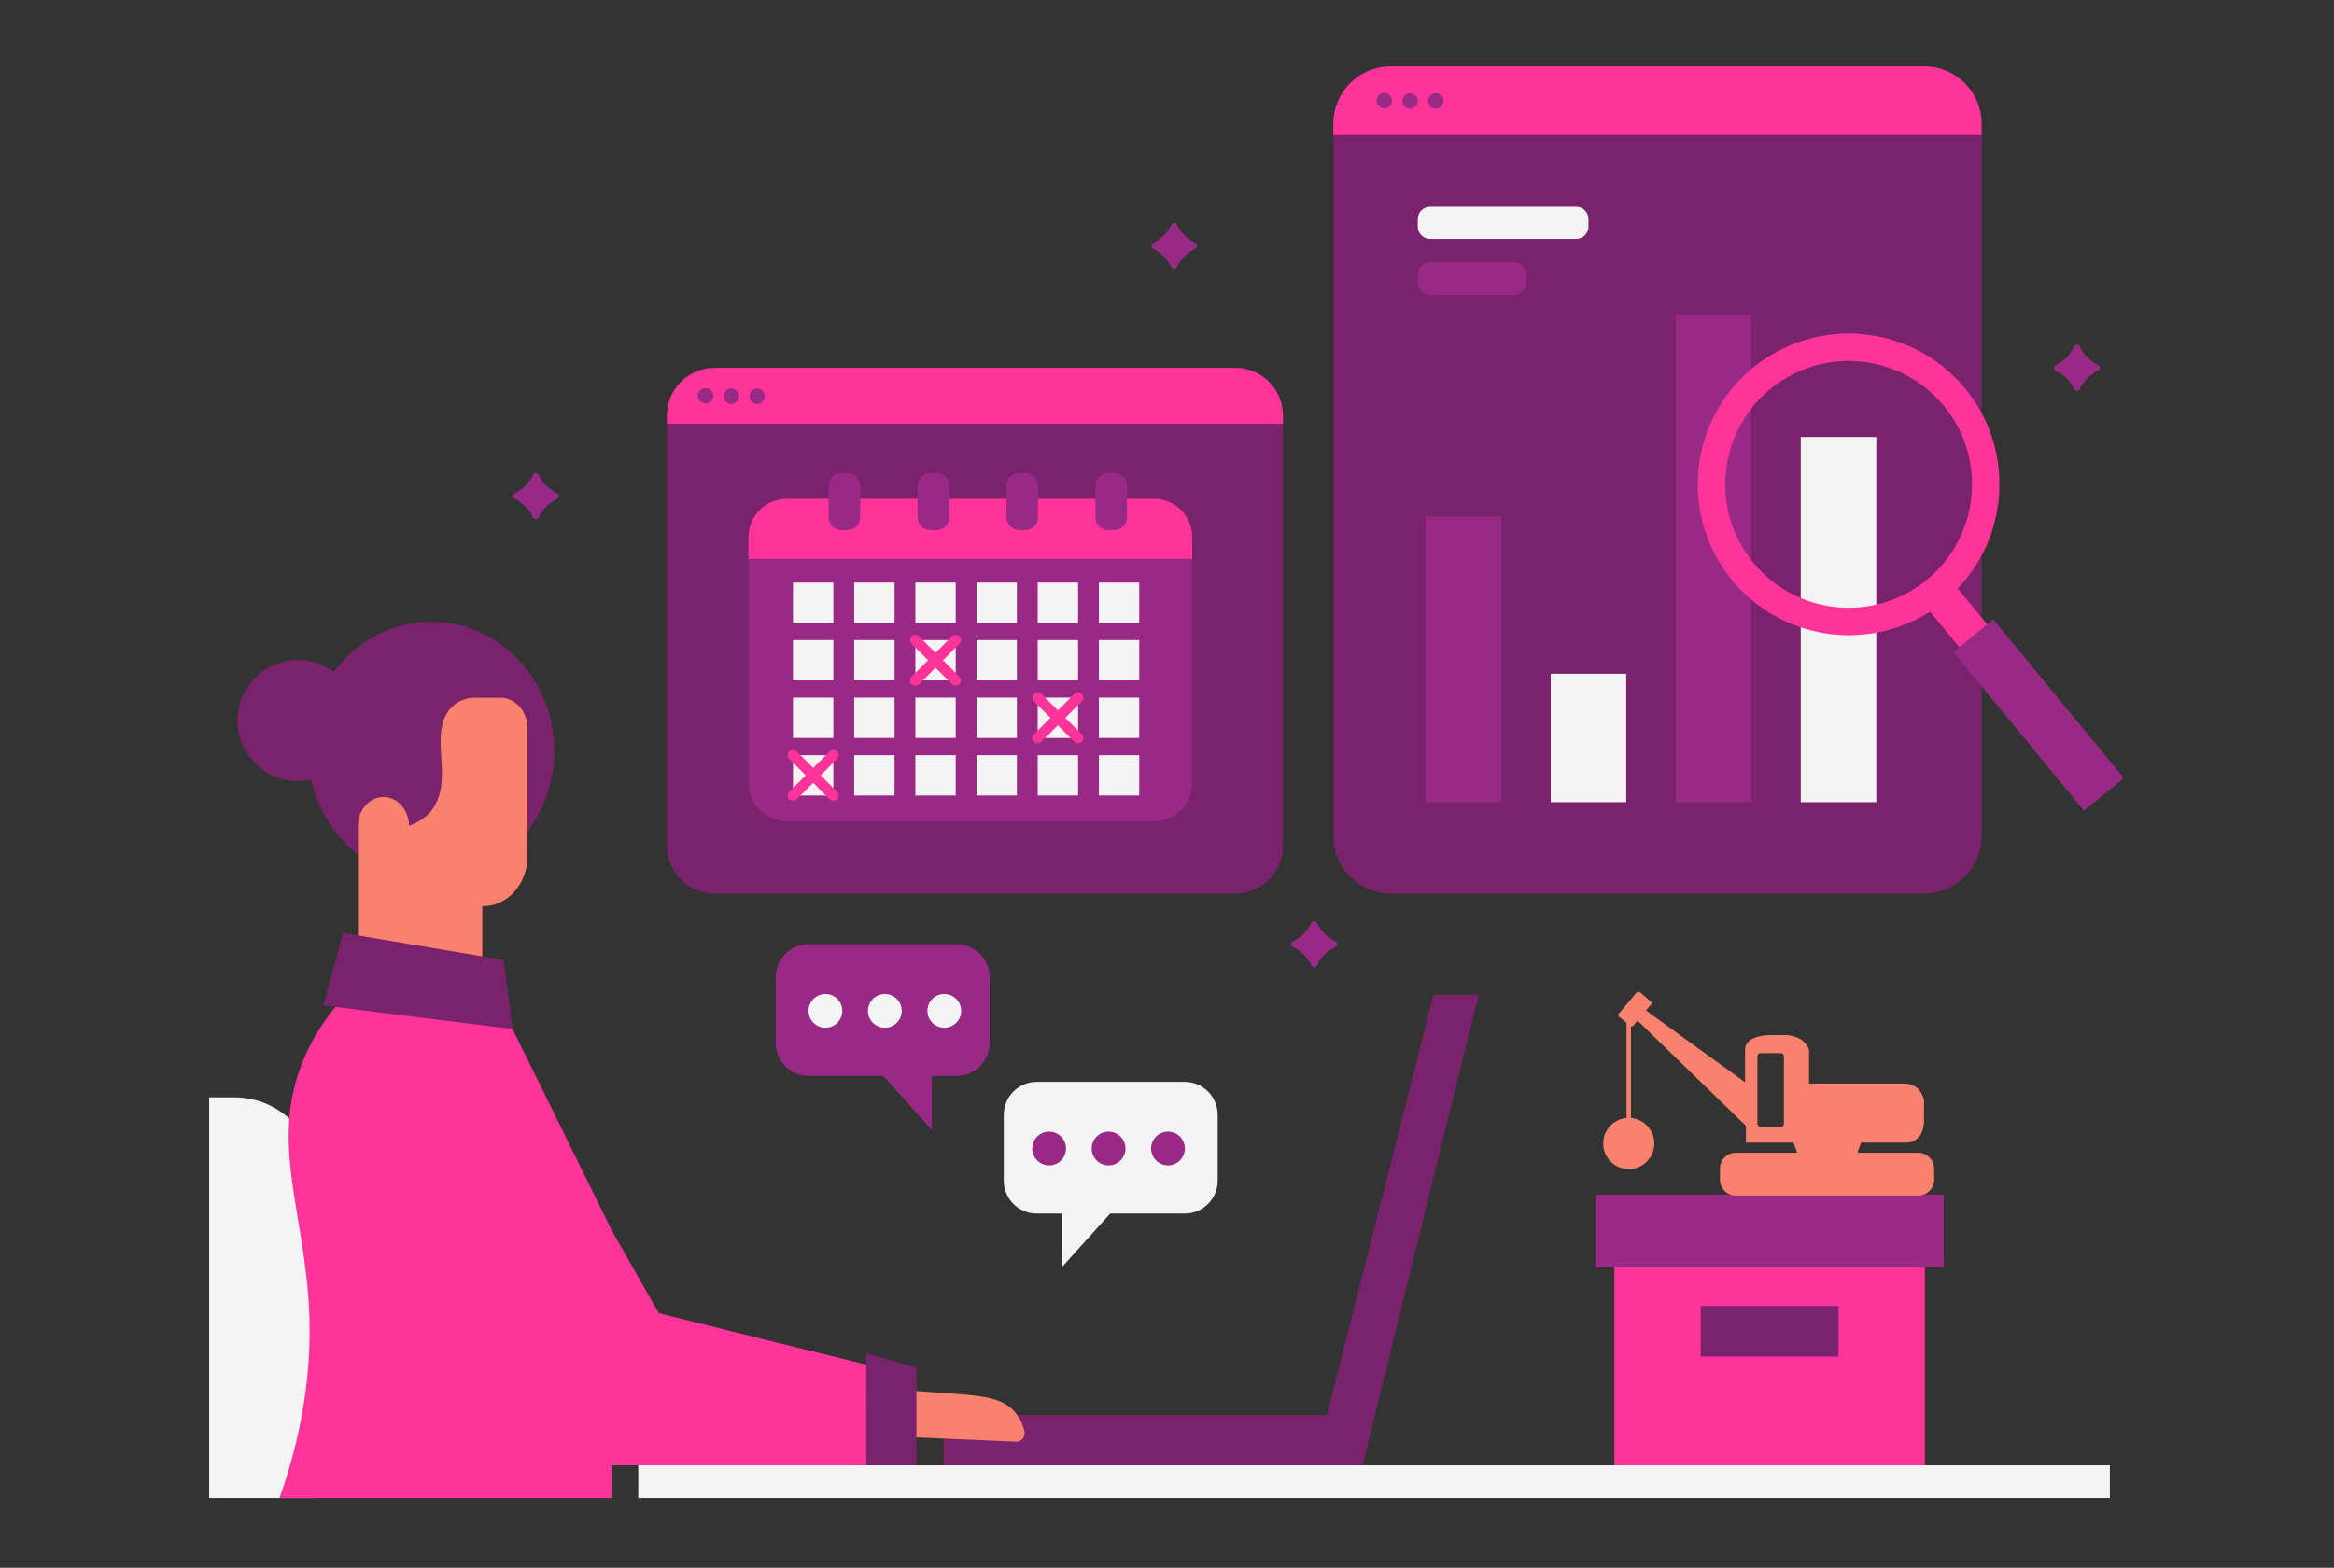
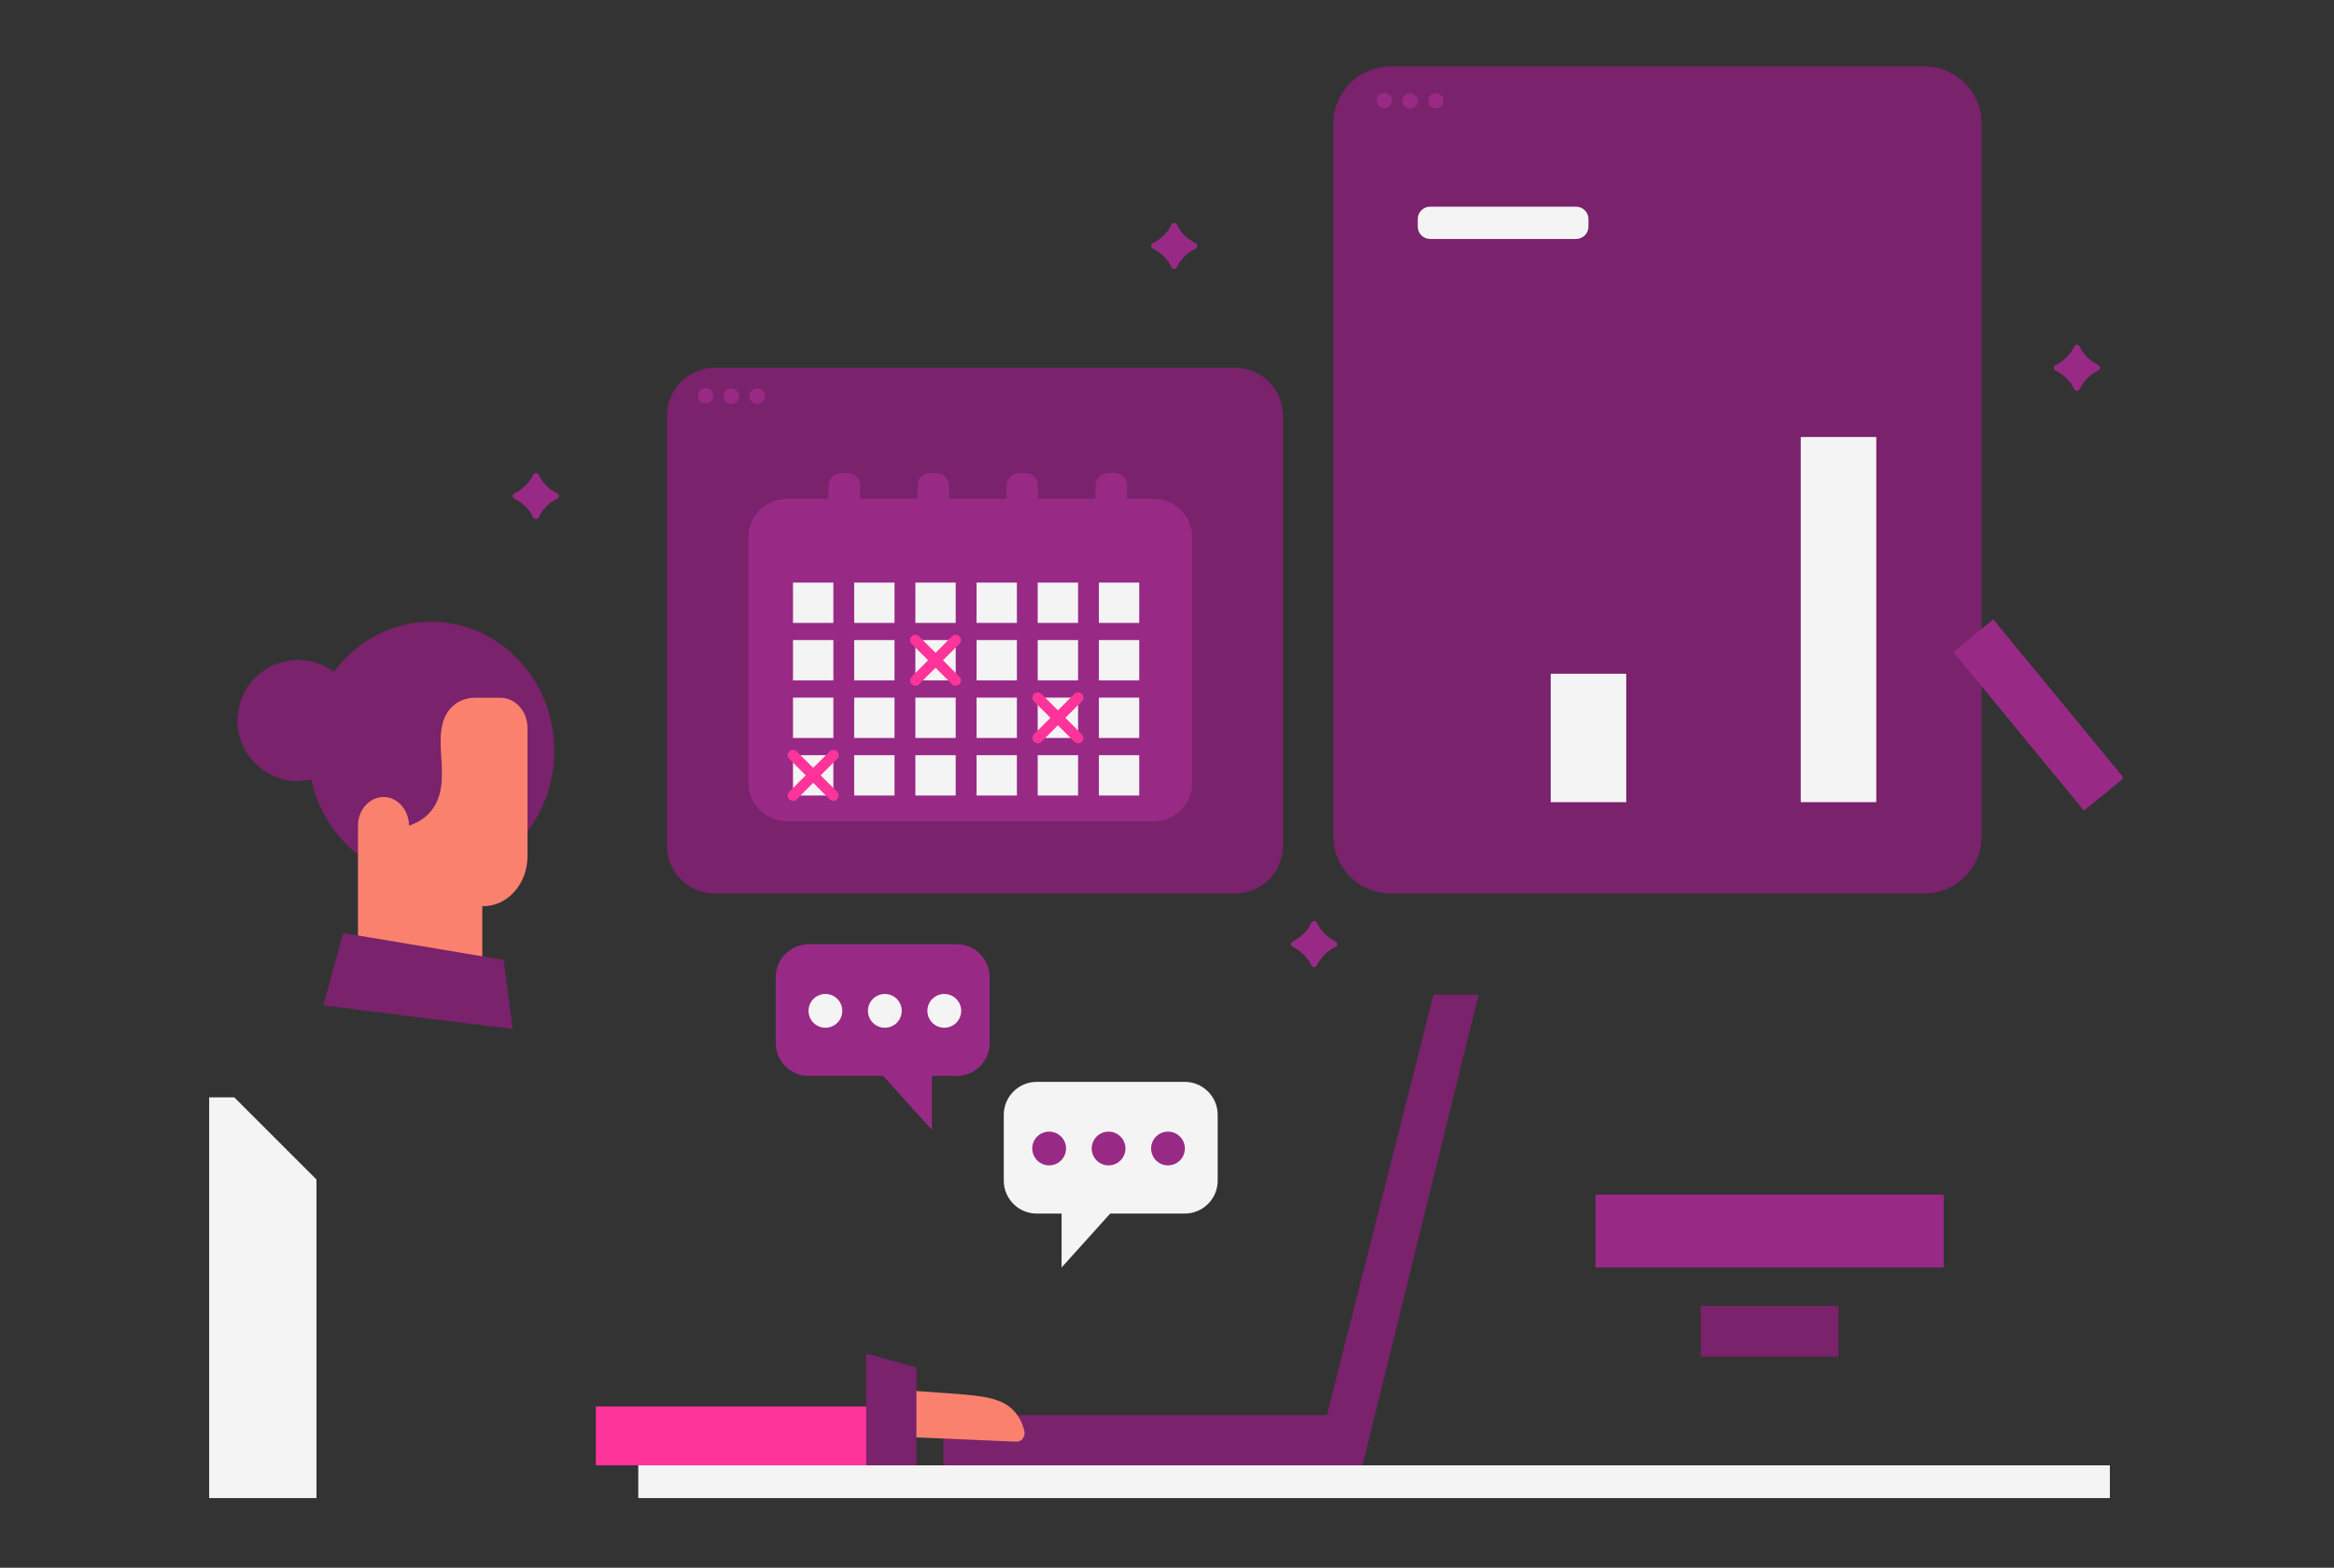
<svg xmlns="http://www.w3.org/2000/svg" width="765" zoomAndPan="magnify" viewBox="0 0 573.75 385.5" height="514" preserveAspectRatio="xMidYMid meet" version="1.0">
  <rect x="0" y="0" width="573.75" height="385.5" fill="#333333" stroke="none" />
  <defs>
    <clipPath id="9033d2a02f">
      <path d="M 58 16.324 L 488 16.324 L 488 220 L 58 220 Z M 58 16.324 " clip-rule="nonzero" />
    </clipPath>
    <clipPath id="97f5a7993c">
      <path d="M 51.379 269 L 519 269 L 519 368.367 L 51.379 368.367 Z M 51.379 269 " clip-rule="nonzero" />
    </clipPath>
    <clipPath id="b12f5e9412">
      <path d="M 163 16.324 L 488 16.324 L 488 138 L 163 138 Z M 163 16.324 " clip-rule="nonzero" />
    </clipPath>
    <clipPath id="b9bdc2f72a">
-       <path d="M 68 82 L 517 82 L 517 368.367 L 68 368.367 Z M 68 82 " clip-rule="nonzero" />
-     </clipPath>
+       </clipPath>
    <clipPath id="2eba710e7b">
      <path d="M 126 22 L 521.77 22 L 521.77 312 L 126 312 Z M 126 22 " clip-rule="nonzero" />
    </clipPath>
    <clipPath id="06880c0738">
      <path d="M 394 243.797 L 475.473 243.797 L 475.473 293.984 L 394 293.984 Z M 394 243.797 " clip-rule="nonzero" />
    </clipPath>
  </defs>
  <g clip-path="url(#9033d2a02f)">
    <path fill="#7a226b" d="M 315.379 102.168 L 315.379 207.988 C 315.379 214.461 310.133 219.707 303.66 219.707 L 175.688 219.707 C 169.215 219.707 163.961 214.461 163.961 207.988 L 163.961 102.168 C 163.961 95.695 169.215 90.449 175.688 90.449 L 303.656 90.449 C 310.133 90.449 315.379 95.695 315.379 102.168 Z M 473.031 16.324 L 341.863 16.324 C 334.078 16.324 327.766 22.633 327.766 30.422 L 327.766 205.609 C 327.766 213.395 334.078 219.707 341.863 219.707 L 473.031 219.707 C 480.812 219.707 487.125 213.395 487.125 205.609 L 487.125 30.422 C 487.125 22.633 480.812 16.324 473.031 16.324 Z M 106.008 152.875 C 96.273 152.875 87.617 157.703 82.082 165.195 C 79.613 163.375 76.566 162.301 73.266 162.301 C 65.043 162.301 58.383 168.961 58.383 177.184 C 58.383 185.402 65.043 192.066 73.266 192.066 C 74.379 192.066 75.465 191.938 76.512 191.707 C 79.578 205.828 91.613 216.371 106.008 216.371 C 122.719 216.371 136.27 202.156 136.27 184.625 C 136.27 167.09 122.719 152.875 106.008 152.875 Z M 106.008 152.875 " fill-opacity="1" fill-rule="nonzero" />
  </g>
  <path fill="#ff349a" d="M 146.465 345.828 L 219.406 345.828 L 219.406 360.316 L 146.465 360.316 Z M 146.465 345.828 " fill-opacity="1" fill-rule="nonzero" />
  <g clip-path="url(#97f5a7993c)">
-     <path fill="#f5f4f5" d="M 518.656 368.672 L 156.902 368.672 L 156.902 360.316 L 518.656 360.316 Z M 57.59 269.828 L 51.414 269.828 L 51.414 368.672 L 77.793 368.672 L 77.793 290.035 C 77.793 278.875 68.746 269.828 57.59 269.828 Z M 57.59 269.828 " fill-opacity="1" fill-rule="nonzero" />
+     <path fill="#f5f4f5" d="M 518.656 368.672 L 156.902 368.672 L 156.902 360.316 L 518.656 360.316 Z M 57.59 269.828 L 51.414 269.828 L 51.414 368.672 L 77.793 368.672 L 77.793 290.035 Z M 57.59 269.828 " fill-opacity="1" fill-rule="nonzero" />
  </g>
  <path fill="#982a86" d="M 293.051 132.043 L 293.051 192.562 C 293.051 197.73 288.859 201.922 283.691 201.922 L 193.367 201.922 C 188.191 201.922 184 197.73 184 192.562 L 184 132.043 C 184 126.867 188.191 122.676 193.367 122.676 L 283.691 122.676 C 288.859 122.676 293.051 126.867 293.051 132.043 Z M 293.051 132.043 " fill-opacity="1" fill-rule="nonzero" />
  <g clip-path="url(#b12f5e9412)">
-     <path fill="#ff349a" d="M 315.379 102.168 L 315.379 104.203 L 163.961 104.203 L 163.961 102.168 C 163.961 95.695 169.215 90.449 175.688 90.449 L 303.66 90.449 C 310.133 90.449 315.379 95.695 315.379 102.168 Z M 283.691 122.676 L 193.367 122.676 C 188.191 122.676 184 126.867 184 132.043 L 184 137.391 L 293.051 137.391 L 293.051 132.043 C 293.051 126.867 288.859 122.676 283.691 122.676 Z M 473.031 16.324 L 341.863 16.324 C 334.078 16.324 327.766 22.633 327.766 30.422 L 327.766 33.215 L 487.125 33.215 L 487.125 30.422 C 487.125 22.633 480.812 16.324 473.031 16.324 Z M 473.031 16.324 " fill-opacity="1" fill-rule="nonzero" />
-   </g>
+     </g>
  <path fill="#982a86" d="M 235.164 232.176 L 198.809 232.176 C 194.324 232.176 190.695 235.809 190.695 240.289 L 190.695 256.457 C 190.695 260.938 194.324 264.57 198.809 264.57 L 217.117 264.57 L 229.066 277.824 L 229.066 264.57 L 235.164 264.57 C 239.645 264.57 243.277 260.938 243.277 256.457 L 243.277 240.289 C 243.277 235.809 239.645 232.176 235.164 232.176 Z M 235.164 232.176 " fill-opacity="1" fill-rule="nonzero" />
  <path fill="#f5f4f5" d="M 204.859 153.164 L 194.941 153.164 L 194.941 143.25 L 204.859 143.25 Z M 219.895 143.25 L 209.98 143.25 L 209.98 153.164 L 219.895 153.164 Z M 234.934 143.25 L 225.02 143.25 L 225.02 153.164 L 234.934 153.164 Z M 249.973 143.25 L 240.055 143.25 L 240.055 153.164 L 249.973 153.164 Z M 265.012 143.25 L 255.094 143.25 L 255.094 153.164 L 265.012 153.164 Z M 280.047 143.25 L 270.133 143.25 L 270.133 153.164 L 280.047 153.164 Z M 204.859 157.398 L 194.941 157.398 L 194.941 167.312 L 204.859 167.312 Z M 219.895 157.398 L 209.98 157.398 L 209.98 167.312 L 219.895 167.312 Z M 234.934 157.398 L 225.02 157.398 L 225.02 167.312 L 234.934 167.312 Z M 249.973 157.398 L 240.055 157.398 L 240.055 167.312 L 249.973 167.312 Z M 265.012 157.398 L 255.094 157.398 L 255.094 167.312 L 265.012 167.312 Z M 280.047 157.398 L 270.133 157.398 L 270.133 167.312 L 280.047 167.312 Z M 204.859 171.547 L 194.941 171.547 L 194.941 181.465 L 204.859 181.465 Z M 219.895 171.547 L 209.98 171.547 L 209.98 181.465 L 219.895 181.465 Z M 234.934 171.547 L 225.02 171.547 L 225.02 181.465 L 234.934 181.465 Z M 249.973 171.547 L 240.055 171.547 L 240.055 181.465 L 249.973 181.465 Z M 265.012 171.547 L 255.094 171.547 L 255.094 181.465 L 265.012 181.465 Z M 280.047 171.547 L 270.133 171.547 L 270.133 181.465 L 280.047 181.465 Z M 204.859 185.699 L 194.941 185.699 L 194.941 195.613 L 204.859 195.613 Z M 219.895 185.699 L 209.98 185.699 L 209.98 195.613 L 219.895 195.613 Z M 234.934 185.699 L 225.02 185.699 L 225.02 195.613 L 234.934 195.613 Z M 249.973 185.699 L 240.055 185.699 L 240.055 195.613 L 249.973 195.613 Z M 265.012 185.699 L 255.094 185.699 L 255.094 195.613 L 265.012 195.613 Z M 280.047 185.699 L 270.133 185.699 L 270.133 195.613 L 280.047 195.613 Z M 207.055 248.562 C 207.055 250.855 205.199 252.711 202.906 252.711 C 200.613 252.711 198.754 250.855 198.754 248.562 C 198.754 246.27 200.613 244.41 202.906 244.41 C 205.199 244.41 207.055 246.27 207.055 248.562 Z M 217.516 244.41 C 215.223 244.41 213.363 246.27 213.363 248.562 C 213.363 250.855 215.223 252.715 217.516 252.715 C 219.809 252.715 221.668 250.855 221.668 248.562 C 221.668 246.27 219.809 244.41 217.516 244.41 Z M 232.125 244.41 C 229.832 244.41 227.977 246.27 227.977 248.562 C 227.977 250.855 229.832 252.715 232.125 252.715 C 234.418 252.715 236.277 250.855 236.277 248.562 C 236.277 246.27 234.418 244.41 232.125 244.41 Z M 232.125 244.41 " fill-opacity="1" fill-rule="nonzero" />
  <path fill="#f5f4f5" d="M 254.863 266.023 L 291.223 266.023 C 295.703 266.023 299.336 269.656 299.336 274.137 L 299.336 290.301 C 299.336 294.781 295.703 298.414 291.223 298.414 L 272.91 298.414 L 260.961 311.668 L 260.961 298.414 L 254.863 298.414 C 250.383 298.414 246.75 294.781 246.75 290.301 L 246.75 274.137 C 246.75 269.656 250.383 266.023 254.863 266.023 Z M 399.766 165.672 L 381.199 165.672 L 381.199 197.254 L 399.766 197.254 Z M 461.234 197.254 L 442.664 197.254 L 442.664 107.445 L 461.234 107.445 Z M 387.441 58.762 L 351.555 58.762 C 349.875 58.762 348.516 57.398 348.516 55.723 L 348.516 53.863 C 348.516 52.184 349.875 50.824 351.555 50.824 L 387.441 50.824 C 389.121 50.824 390.48 52.184 390.48 53.863 L 390.48 55.719 C 390.48 57.398 389.121 58.762 387.441 58.762 Z M 387.441 58.762 " fill-opacity="1" fill-rule="nonzero" />
-   <path fill="#982a86" d="M 369.031 197.254 L 350.465 197.254 L 350.465 127.043 L 369.031 127.043 Z M 430.5 77.465 L 411.934 77.465 L 411.934 197.254 L 430.5 197.254 Z M 375.184 69.445 L 375.184 67.59 C 375.184 65.91 373.824 64.551 372.145 64.551 L 351.555 64.551 C 349.875 64.551 348.516 65.91 348.516 67.59 L 348.516 69.445 C 348.516 71.125 349.875 72.484 351.555 72.484 L 372.145 72.484 C 373.824 72.484 375.184 71.125 375.184 69.445 Z M 375.184 69.445 " fill-opacity="1" fill-rule="nonzero" />
  <g clip-path="url(#b9bdc2f72a)">
    <path fill="#ff349a" d="M 219.406 337.145 C 200.23 332.422 181.055 327.703 161.949 322.906 L 150.398 302.57 C 141.535 284.625 132.746 266.684 123.887 248.742 C 110.445 247.941 97.008 247.145 83.57 246.273 C 81.246 248.961 77.613 253.535 74.852 260 C 65.918 280.629 74.996 297.773 76.016 322.836 C 76.449 333.367 75.578 349.059 68.605 368.672 C 95.844 368.672 123.156 368.672 150.398 368.672 L 150.398 360.316 L 219.406 360.316 C 219.406 352.617 219.406 344.918 219.406 337.145 Z M 481.242 144.703 C 494.059 131.348 495.105 110.121 483.07 95.512 C 470.059 79.715 446.648 77.461 430.852 90.473 C 415.055 103.48 412.801 126.891 425.812 142.688 C 437.848 157.301 458.867 160.348 474.445 150.391 L 509.371 192.836 L 516.23 187.184 Z M 473.742 142.516 C 460.781 153.188 441.727 151.301 431.023 138.402 C 420.355 125.441 422.238 106.387 435.137 95.684 C 448.098 85.012 467.152 86.898 477.859 99.797 C 488.527 112.758 486.605 131.875 473.742 142.516 Z M 473.168 360.316 L 396.84 360.316 L 396.84 303.895 L 473.168 303.895 Z M 473.168 360.316 " fill-opacity="1" fill-rule="nonzero" />
  </g>
  <path fill="#7a226b" d="M 451.945 321.129 L 451.945 333.586 L 418.066 333.586 L 418.066 321.129 Z M 326.184 347.969 L 231.918 347.969 L 231.918 360.316 L 330.977 360.316 C 332.297 360.316 333.617 360.316 334.938 360.316 C 344.449 321.75 353.957 283.184 363.469 244.621 C 359.77 244.621 356.07 244.621 352.371 244.621 C 343.645 279.07 334.914 313.52 326.184 347.969 Z M 326.184 347.969 " fill-opacity="1" fill-rule="nonzero" />
  <g clip-path="url(#2eba710e7b)">
    <path fill="#982a86" d="M 287.121 278.258 C 289.414 278.258 291.273 280.113 291.273 282.406 C 291.273 284.699 289.414 286.559 287.121 286.559 C 284.828 286.559 282.973 284.699 282.973 282.406 C 282.973 280.113 284.832 278.258 287.121 278.258 Z M 268.363 282.406 C 268.363 284.699 270.219 286.559 272.512 286.559 C 274.805 286.559 276.664 284.699 276.664 282.406 C 276.664 280.113 274.805 278.258 272.512 278.258 C 270.219 278.258 268.363 280.113 268.363 282.406 Z M 253.75 282.406 C 253.75 284.699 255.609 286.559 257.902 286.559 C 260.195 286.559 262.055 284.699 262.055 282.406 C 262.055 280.113 260.195 278.258 257.902 278.258 C 255.609 278.258 253.75 280.113 253.75 282.406 Z M 477.801 293.738 L 392.207 293.738 L 392.207 311.668 L 477.801 311.668 Z M 342.176 24.719 C 342.176 25.766 341.328 26.617 340.277 26.617 C 339.23 26.617 338.379 25.766 338.379 24.719 C 338.379 23.668 339.23 22.82 340.277 22.82 C 341.328 22.82 342.176 23.668 342.176 24.719 Z M 346.617 22.922 C 345.566 22.922 344.719 23.773 344.719 24.82 C 344.719 25.871 345.566 26.719 346.617 26.719 C 347.664 26.719 348.516 25.871 348.516 24.82 C 348.516 23.773 347.664 22.922 346.617 22.922 Z M 352.957 22.922 C 351.906 22.922 351.059 23.773 351.059 24.82 C 351.059 25.871 351.906 26.719 352.957 26.719 C 354.004 26.719 354.855 25.871 354.855 24.82 C 354.855 23.773 354.004 22.922 352.957 22.922 Z M 173.449 95.426 C 172.402 95.426 171.551 96.277 171.551 97.324 C 171.551 98.375 172.402 99.223 173.449 99.223 C 174.5 99.223 175.348 98.375 175.348 97.324 C 175.348 96.277 174.5 95.426 173.449 95.426 Z M 181.688 97.43 C 181.688 98.477 180.836 99.328 179.789 99.328 C 178.738 99.328 177.891 98.477 177.891 97.43 C 177.891 96.379 178.738 95.531 179.789 95.531 C 180.836 95.531 181.688 96.379 181.688 97.43 Z M 188.027 97.43 C 188.027 98.477 187.176 99.328 186.129 99.328 C 185.078 99.328 184.23 98.477 184.23 97.43 C 184.23 96.379 185.078 95.531 186.129 95.531 C 187.176 95.531 188.027 96.379 188.027 97.43 Z M 489.992 152.293 L 480.199 160.316 L 512.293 199.332 L 522.09 191.309 Z M 286.074 57.895 C 286.984 56.984 287.57 56.074 287.961 55.23 C 288.219 54.645 289.066 54.645 289.324 55.23 C 289.715 56.074 290.301 56.984 291.211 57.895 C 292.121 58.805 293.094 59.391 293.875 59.781 C 294.461 60.039 294.461 60.887 293.875 61.145 C 293.031 61.535 292.055 62.121 291.211 63.031 C 290.301 63.941 289.715 64.852 289.324 65.695 C 289.066 66.281 288.219 66.281 287.961 65.695 C 287.57 64.852 286.984 63.941 286.074 63.031 C 285.164 62.121 284.191 61.535 283.41 61.145 C 282.824 60.887 282.824 60.039 283.41 59.781 C 284.191 59.391 285.164 58.805 286.074 57.895 Z M 320.484 229.594 C 321.395 228.684 321.98 227.773 322.371 226.93 C 322.629 226.344 323.477 226.344 323.734 226.93 C 324.125 227.773 324.711 228.684 325.621 229.594 C 326.531 230.504 327.504 231.09 328.285 231.48 C 328.871 231.742 328.871 232.586 328.285 232.844 C 327.441 233.234 326.465 233.82 325.621 234.73 C 324.711 235.641 324.125 236.551 323.734 237.395 C 323.477 237.98 322.629 237.98 322.371 237.395 C 321.98 236.551 321.395 235.641 320.484 234.73 C 319.574 233.82 318.602 233.234 317.82 232.844 C 317.234 232.586 317.234 231.742 317.82 231.48 C 318.602 231.09 319.574 230.504 320.484 229.594 Z M 507.992 87.883 C 508.898 86.973 509.484 86.062 509.875 85.215 C 510.137 84.633 510.98 84.633 511.242 85.215 C 511.629 86.062 512.215 86.969 513.125 87.883 C 514.035 88.793 515.012 89.375 515.789 89.766 C 516.375 90.027 516.375 90.871 515.789 91.133 C 514.945 91.52 513.969 92.105 513.125 93.016 C 512.215 93.926 511.629 94.836 511.242 95.68 C 510.98 96.266 510.137 96.266 509.875 95.68 C 509.484 94.836 508.898 93.926 507.992 93.016 C 507.082 92.105 506.105 91.523 505.324 91.133 C 504.738 90.871 504.738 90.027 505.324 89.766 C 506.105 89.375 507.082 88.789 507.992 87.883 Z M 129.168 119.414 C 130.078 118.504 130.664 117.594 131.055 116.746 C 131.312 116.164 132.16 116.164 132.418 116.746 C 132.809 117.594 133.395 118.504 134.305 119.414 C 135.215 120.324 136.188 120.906 136.969 121.297 C 137.555 121.559 137.555 122.402 136.969 122.664 C 136.125 123.051 135.148 123.637 134.305 124.547 C 133.395 125.457 132.809 126.367 132.418 127.215 C 132.16 127.797 131.312 127.797 131.055 127.215 C 130.664 126.367 130.078 125.457 129.168 124.547 C 128.258 123.637 127.285 123.055 126.504 122.664 C 125.918 122.402 125.918 121.559 126.504 121.297 C 127.285 120.906 128.258 120.324 129.168 119.414 Z M 233.312 119.426 L 233.312 127.227 C 233.312 128.945 231.918 130.34 230.199 130.34 L 228.676 130.34 C 226.953 130.34 225.559 128.945 225.559 127.227 L 225.559 119.426 C 225.559 117.703 226.953 116.309 228.676 116.309 L 230.199 116.309 C 231.918 116.309 233.312 117.703 233.312 119.426 Z M 208.332 116.309 L 206.812 116.309 C 205.09 116.309 203.695 117.703 203.695 119.422 L 203.695 127.227 C 203.695 128.945 205.09 130.34 206.812 130.34 L 208.332 130.34 C 210.055 130.34 211.449 128.945 211.449 127.227 L 211.449 119.422 C 211.449 117.703 210.055 116.309 208.332 116.309 Z M 273.926 116.309 L 272.402 116.309 C 270.684 116.309 269.289 117.703 269.289 119.422 L 269.289 127.227 C 269.289 128.945 270.684 130.34 272.402 130.34 L 273.926 130.34 C 275.645 130.34 277.039 128.945 277.039 127.227 L 277.039 119.422 C 277.039 117.703 275.645 116.309 273.926 116.309 Z M 252.062 116.309 L 250.539 116.309 C 248.816 116.309 247.422 117.703 247.422 119.422 L 247.422 127.227 C 247.422 128.945 248.816 130.34 250.539 130.34 L 252.062 130.34 C 253.781 130.34 255.176 128.945 255.176 127.227 L 255.176 119.422 C 255.176 117.703 253.781 116.309 252.062 116.309 Z M 252.062 116.309 " fill-opacity="1" fill-rule="nonzero" />
  </g>
  <path fill="#fa816e" d="M 123.023 171.578 L 116.723 171.578 C 114.789 171.578 112.902 172.223 111.363 173.562 C 111.066 173.859 110.77 174.156 110.473 174.504 C 108.289 177.23 108.191 180.805 108.387 184.574 C 108.637 189.387 109.281 194.547 106.551 198.613 C 105.609 200.051 103.875 201.887 100.551 203.027 C 100.5 199.16 97.773 196.035 94.398 195.984 C 90.977 195.883 88 199.059 88 203.027 L 88 240.035 L 118.559 240.035 L 118.559 222.824 L 118.805 222.824 C 124.809 222.824 129.672 217.316 129.672 210.57 L 129.672 179.02 C 129.668 174.898 126.691 171.578 123.023 171.578 Z M 213.852 351.25 C 213.98 352.289 214.758 353.07 215.672 353.07 C 227.047 353.527 238.484 353.98 249.859 354.5 C 251.16 354.566 252.133 353.199 251.809 351.836 C 251.484 350.535 250.965 349.172 250.055 347.934 C 247.195 343.84 242.254 343.32 234.977 342.734 C 227.371 342.152 220.676 341.695 214.957 341.434 C 213.785 341.371 212.809 342.539 212.941 343.84 C 213.266 346.246 213.59 348.781 213.852 351.25 Z M 213.852 351.25 " fill-opacity="1" fill-rule="nonzero" />
  <path fill="#7a226b" d="M 123.812 236.031 C 124.539 241.695 125.266 247.363 126.062 253.027 C 110.52 251.141 95.047 249.18 79.504 247.219 C 81.102 241.262 82.699 235.375 84.367 229.418 Z M 225.277 336.258 C 221.16 335.113 217.047 333.965 212.93 332.82 L 212.93 360.316 L 225.277 360.316 C 225.277 352.297 225.277 344.277 225.277 336.258 Z M 225.277 336.258 " fill-opacity="1" fill-rule="nonzero" />
  <path fill="#ff349a" d="M 235.852 166.395 C 236.359 166.902 236.359 167.727 235.852 168.234 C 235.598 168.488 235.266 168.613 234.934 168.613 C 234.602 168.613 234.27 168.488 234.016 168.234 L 229.977 164.195 L 225.938 168.234 C 225.684 168.488 225.352 168.613 225.02 168.613 C 224.688 168.613 224.355 168.488 224.102 168.234 C 223.594 167.727 223.594 166.902 224.102 166.395 L 228.141 162.355 L 224.102 158.316 C 223.594 157.812 223.594 156.988 224.102 156.48 C 224.609 155.973 225.43 155.973 225.938 156.48 L 229.977 160.52 L 234.016 156.48 C 234.523 155.973 235.348 155.973 235.855 156.48 C 236.363 156.988 236.363 157.809 235.855 158.316 L 231.816 162.355 Z M 265.93 180.547 C 266.438 181.051 266.438 181.875 265.93 182.383 C 265.676 182.637 265.344 182.766 265.012 182.766 C 264.676 182.766 264.344 182.637 264.09 182.383 L 260.051 178.344 L 256.016 182.383 C 255.762 182.637 255.426 182.766 255.094 182.766 C 254.762 182.766 254.43 182.637 254.176 182.383 C 253.668 181.875 253.668 181.055 254.176 180.547 L 258.215 176.508 L 254.176 172.469 C 253.668 171.961 253.668 171.137 254.176 170.629 C 254.684 170.121 255.508 170.121 256.016 170.629 L 260.055 174.668 L 264.09 170.629 C 264.602 170.121 265.422 170.121 265.93 170.629 C 266.438 171.137 266.438 171.961 265.93 172.469 L 261.891 176.508 Z M 205.777 194.695 C 206.285 195.203 206.285 196.023 205.777 196.531 C 205.523 196.785 205.191 196.914 204.859 196.914 C 204.527 196.914 204.191 196.785 203.941 196.531 L 199.902 192.496 L 195.863 196.531 C 195.609 196.785 195.277 196.914 194.945 196.914 C 194.609 196.914 194.277 196.785 194.023 196.531 C 193.516 196.027 193.516 195.203 194.023 194.695 L 198.062 190.656 L 194.023 186.617 C 193.516 186.109 193.516 185.285 194.023 184.777 C 194.531 184.27 195.355 184.27 195.863 184.777 L 199.902 188.816 L 203.941 184.777 C 204.449 184.27 205.27 184.27 205.777 184.777 C 206.285 185.285 206.285 186.109 205.777 186.617 L 201.742 190.656 Z M 205.777 194.695 " fill-opacity="1" fill-rule="nonzero" />
  <g clip-path="url(#06880c0738)">
-     <path fill="#fa816e" d="M 471.559 283.453 L 456.609 283.453 L 457.477 280.961 L 469.066 280.961 C 469.066 280.961 472.969 280.742 472.969 275.543 L 472.969 270.559 C 472.969 270.559 472.32 266.441 468.094 266.441 L 444.691 266.441 L 444.691 258.102 C 444.691 258.102 443.934 254.957 439.383 254.523 L 435.156 254.523 C 435.156 254.523 428.984 254.418 428.984 258.102 L 428.984 266.117 L 404.605 248.457 L 405.906 246.941 C 406.121 246.723 406.016 246.289 405.582 246.074 L 403.305 244.125 C 402.98 243.797 402.547 243.797 402.332 244.016 L 397.891 249.324 C 397.672 249.539 397.781 249.973 398.215 250.191 L 399.84 251.492 L 399.84 274.891 C 396.695 275.219 394.098 277.816 394.098 281.176 C 394.098 284.645 396.914 287.461 400.379 287.461 C 403.848 287.461 406.664 284.645 406.664 281.176 C 406.664 277.926 404.172 275.219 400.922 274.891 L 400.922 252.359 C 401.141 252.465 401.355 252.359 401.465 252.25 L 402.547 250.949 L 429.199 276.844 L 429.199 280.961 L 440.898 280.961 L 441.766 283.453 L 426.707 283.453 C 424.539 283.453 422.809 285.184 422.809 287.352 L 422.809 290.059 C 422.809 292.227 424.539 293.961 426.707 293.961 L 471.559 293.961 C 473.727 293.961 475.461 292.227 475.461 290.059 L 475.461 287.352 C 475.461 285.293 473.727 283.453 471.559 283.453 Z M 438.516 276.301 C 438.516 276.734 438.191 277.059 437.758 277.059 L 432.773 277.059 C 432.34 277.059 432.016 276.734 432.016 276.301 L 432.016 259.727 C 432.016 259.293 432.34 258.965 432.773 258.965 L 437.758 258.965 C 438.191 258.965 438.516 259.293 438.516 259.727 Z M 438.516 276.301 " fill-opacity="1" fill-rule="nonzero" />
-   </g>
+     </g>
</svg>